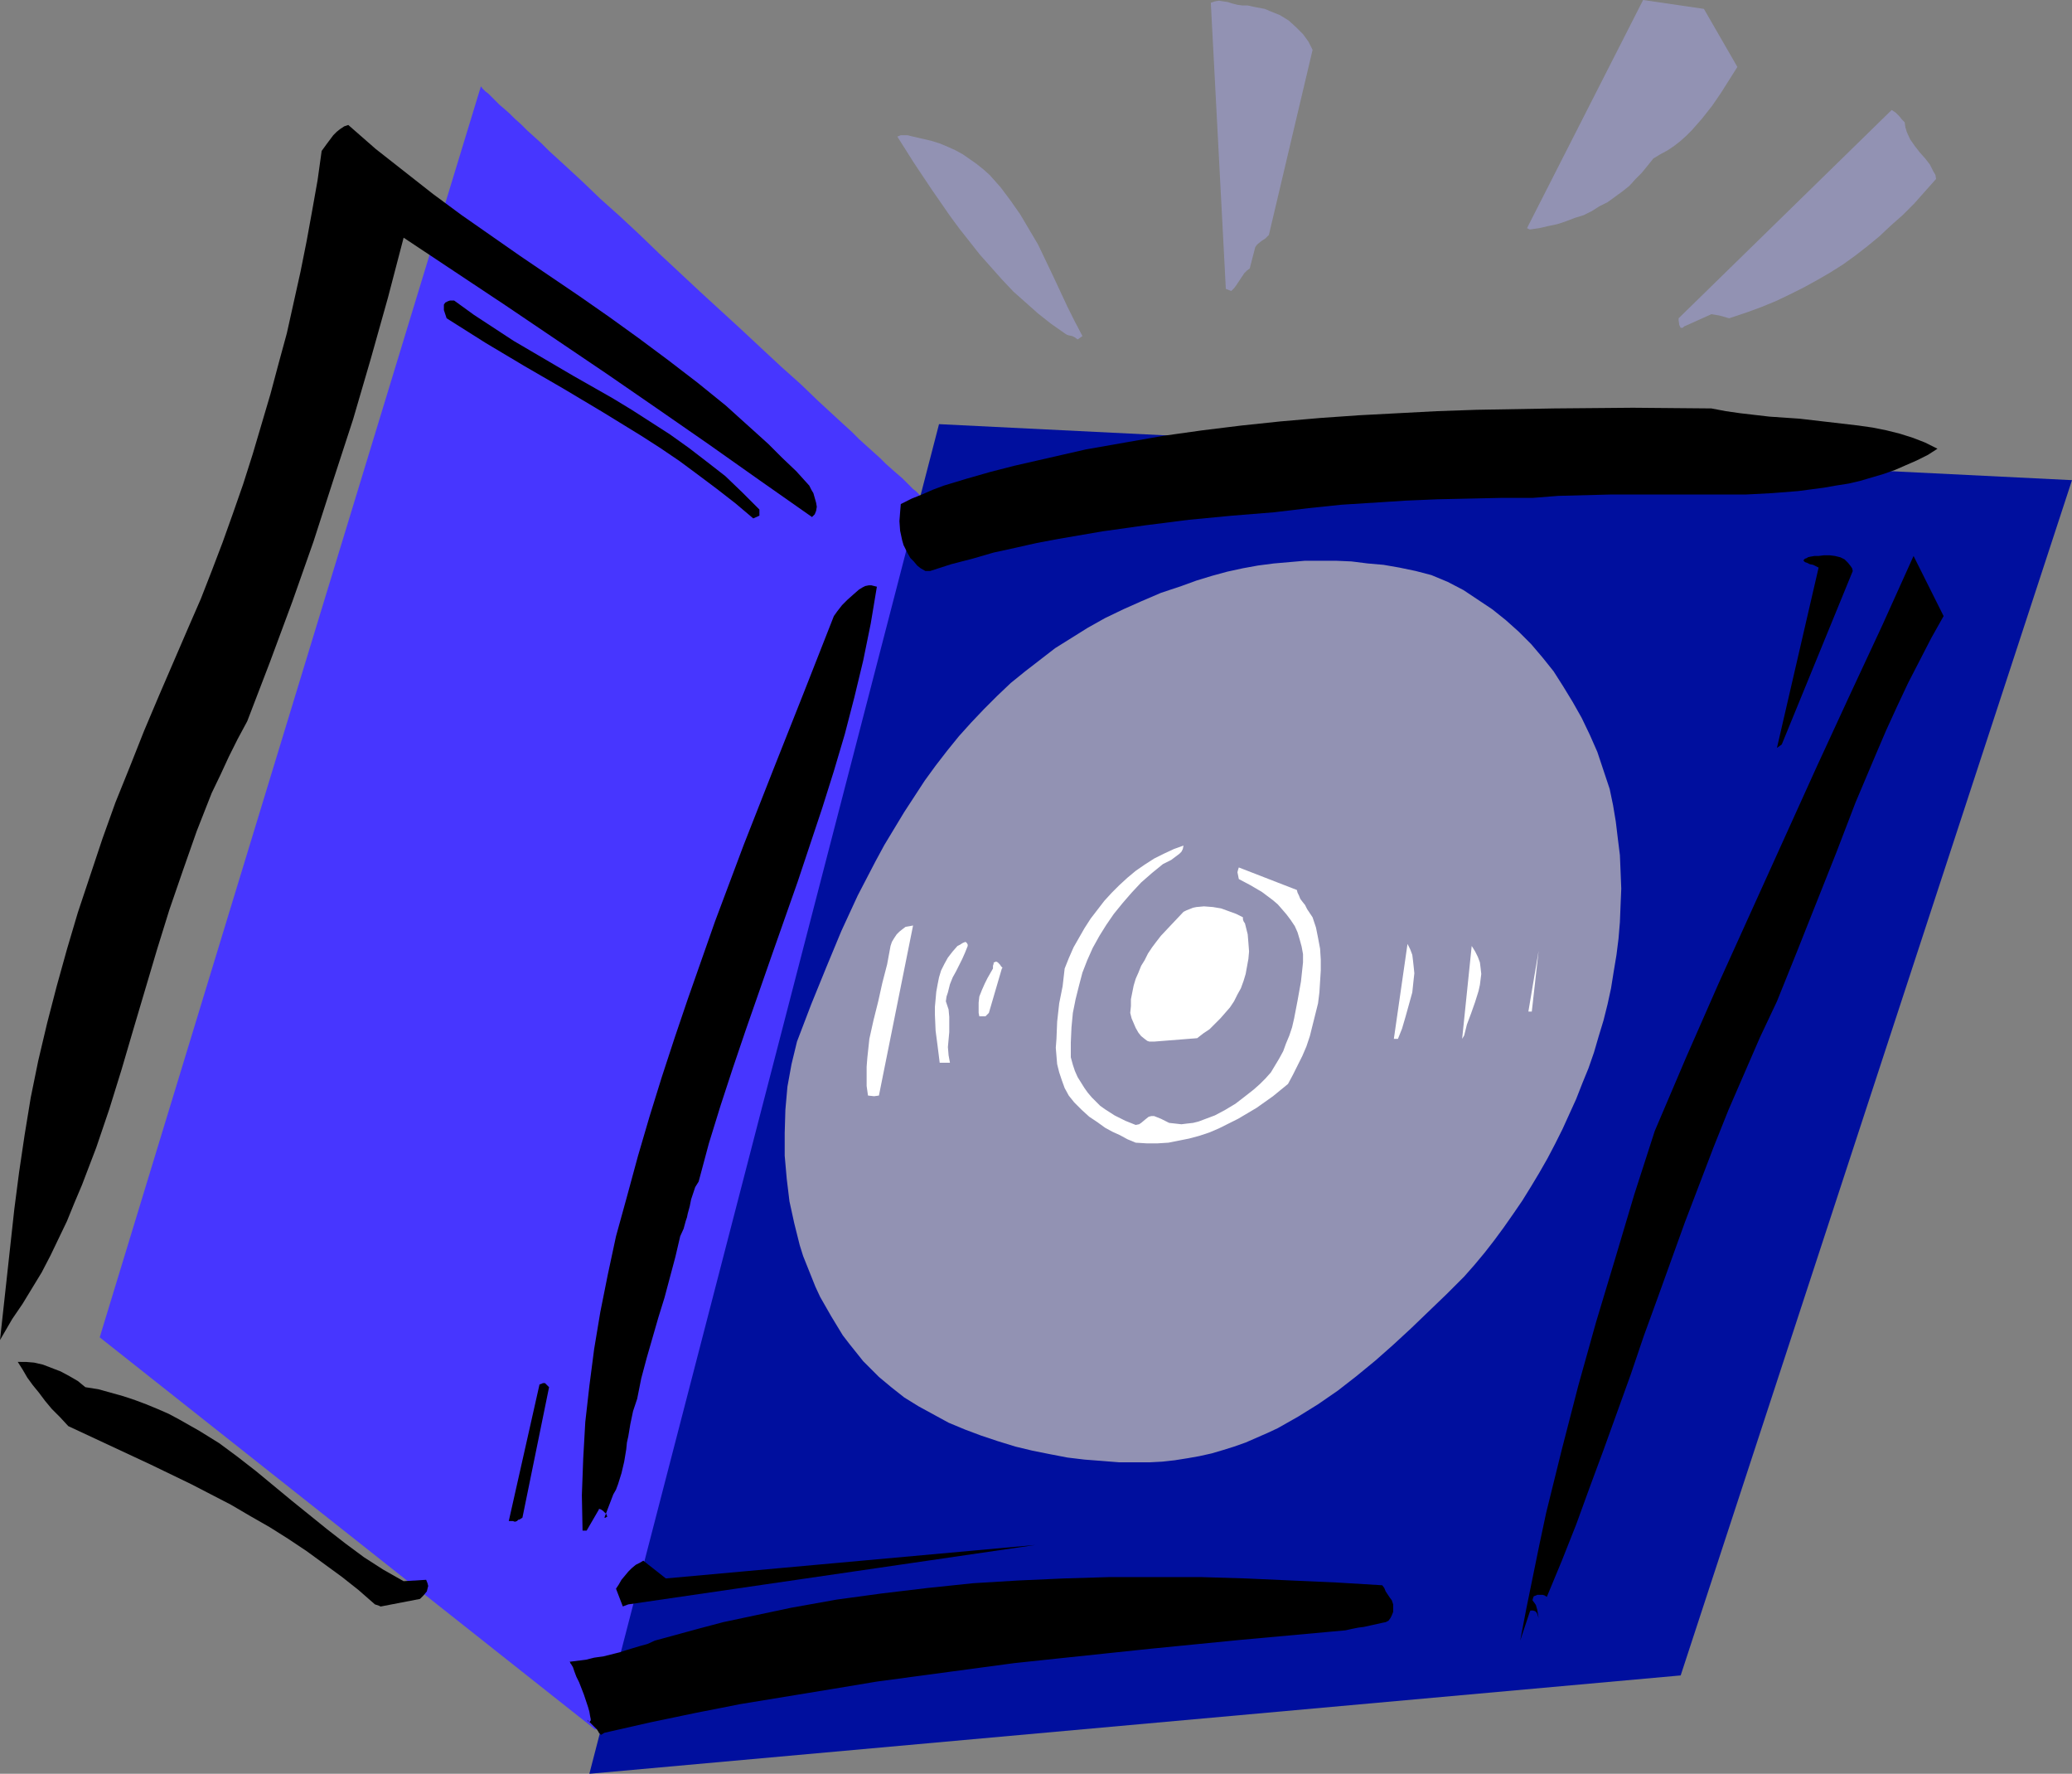
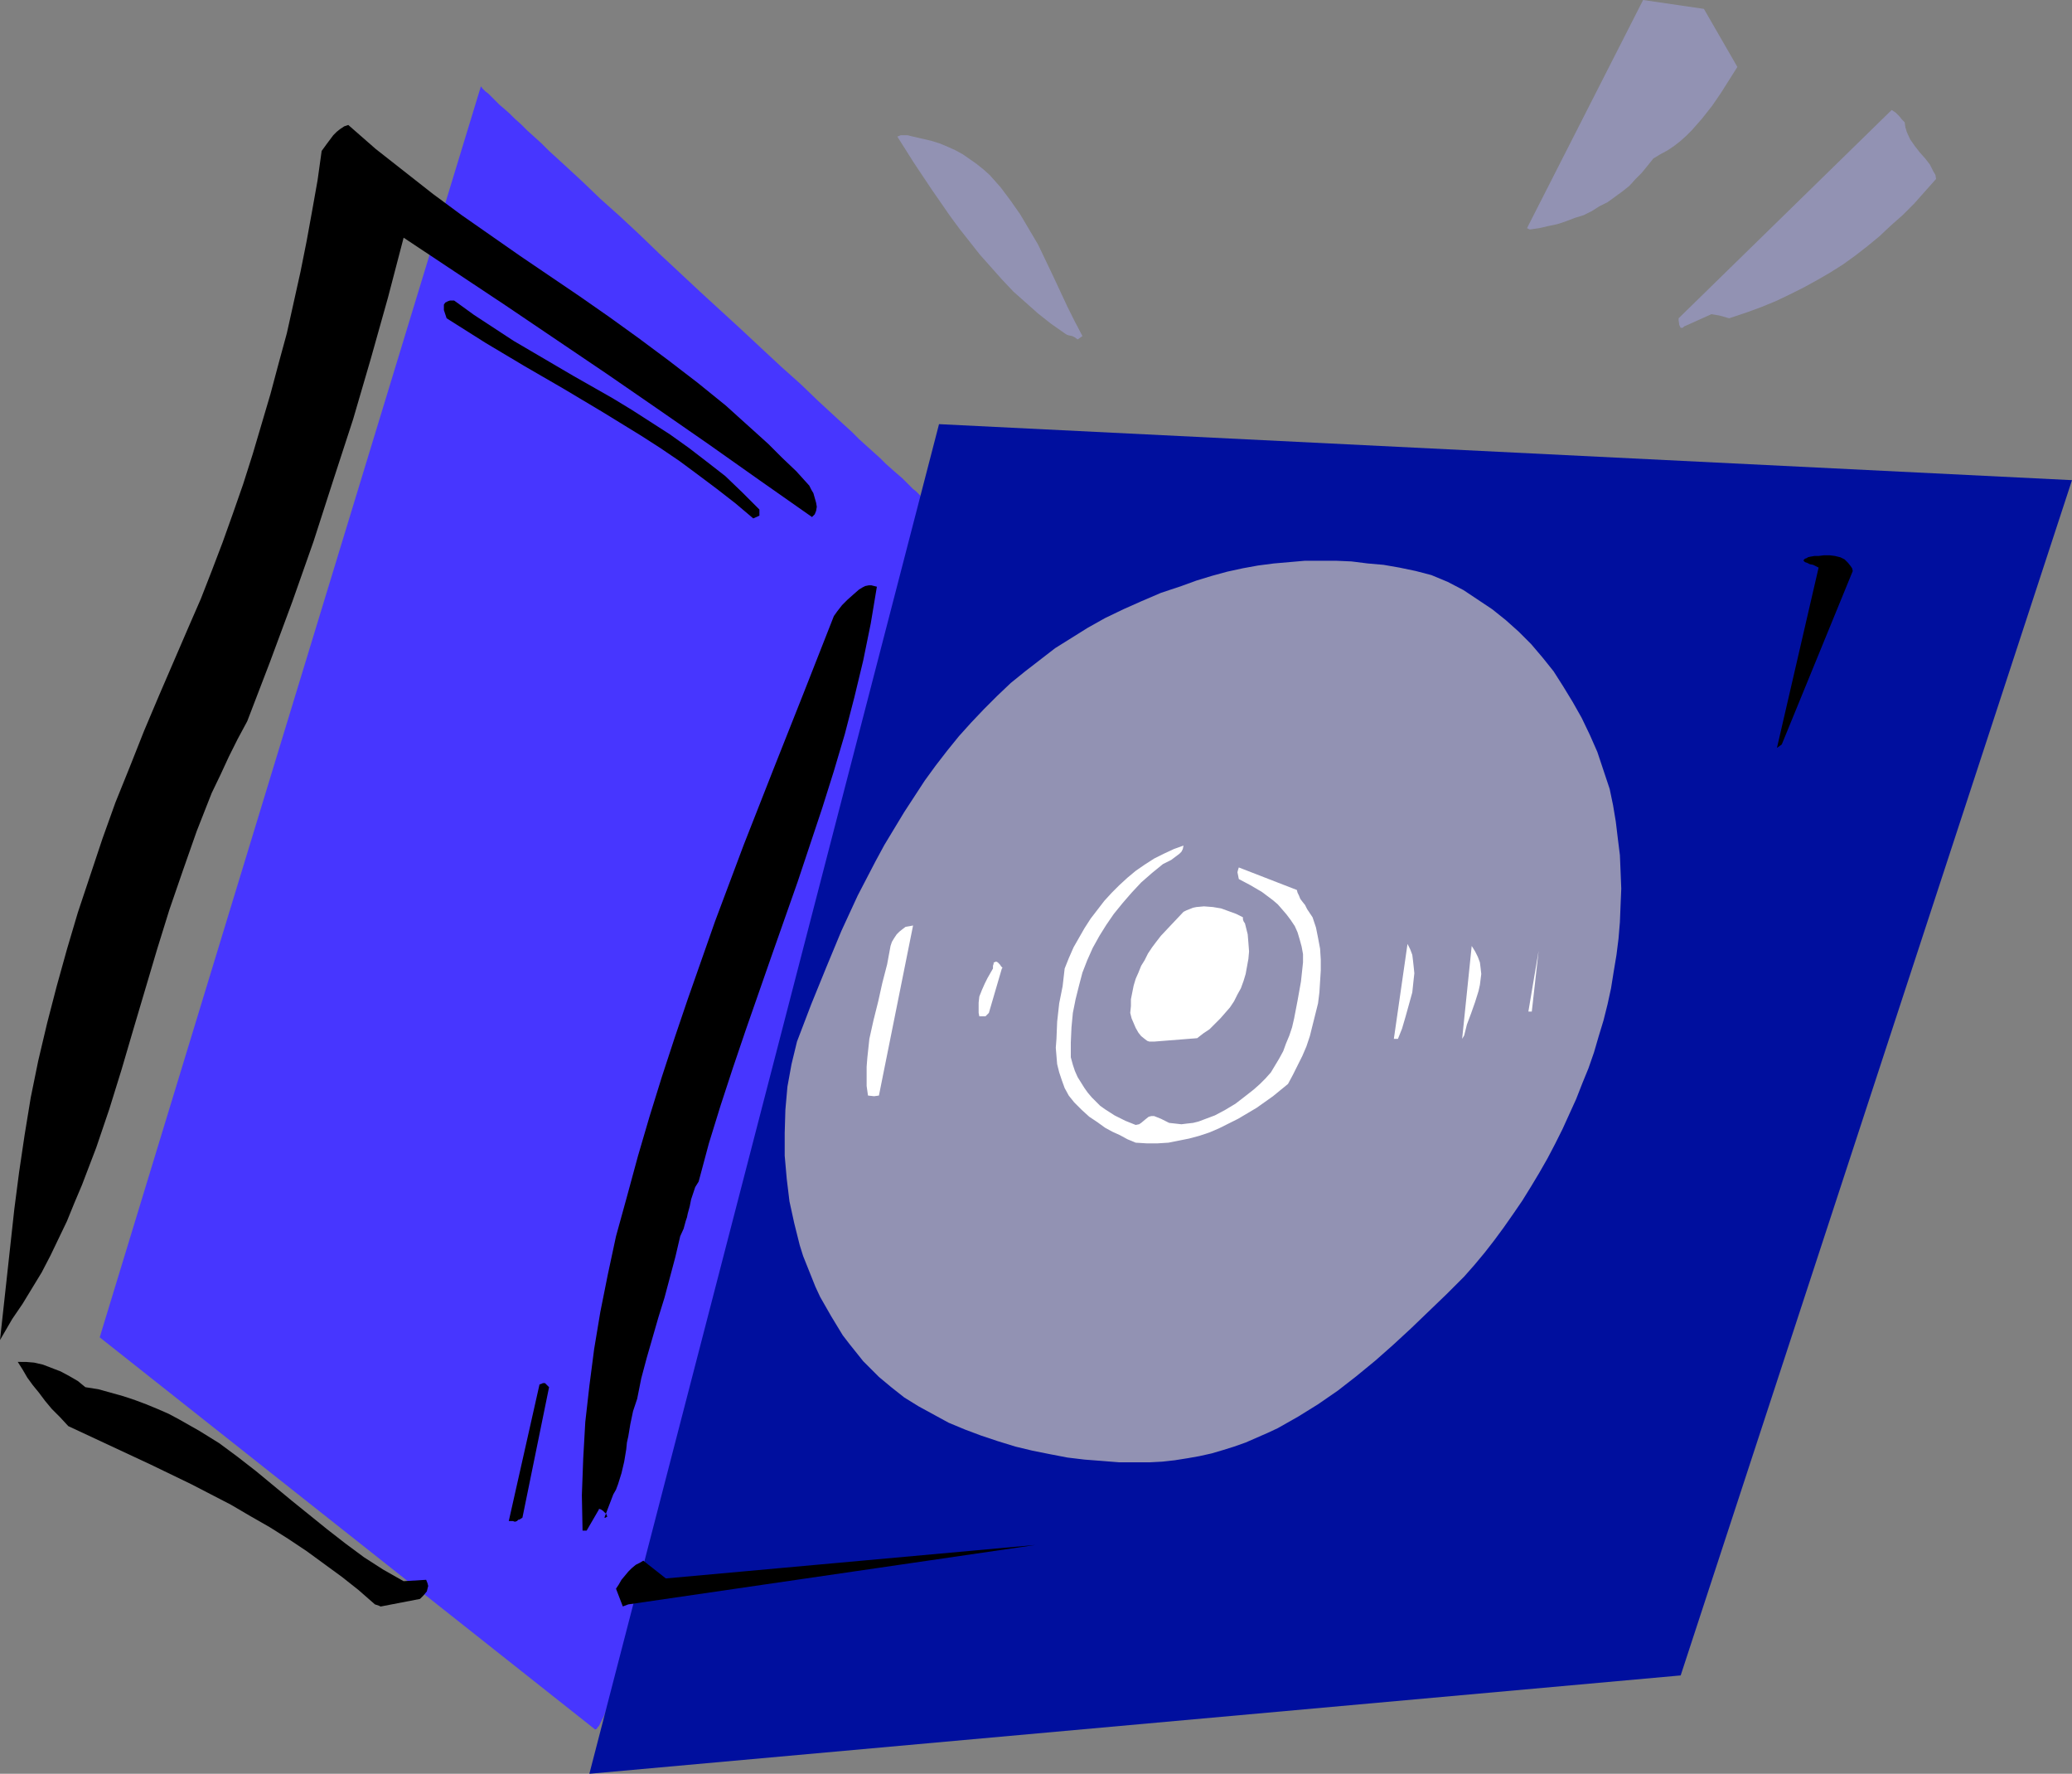
<svg xmlns="http://www.w3.org/2000/svg" xmlns:ns1="http://sodipodi.sourceforge.net/DTD/sodipodi-0.dtd" xmlns:ns2="http://www.inkscape.org/namespaces/inkscape" version="1.0" width="129.724mm" height="111.03mm" id="svg26" ns1:docname="Compact Disc 07.wmf">
  <rect width="100%" height="100%" fill="#808080" stroke="none" />
  <ns1:namedview id="namedview26" pagecolor="#ffffff" bordercolor="#000000" borderopacity="0.25" ns2:showpageshadow="2" ns2:pageopacity="0.0" ns2:pagecheckerboard="0" ns2:deskcolor="#d1d1d1" ns2:document-units="mm" />
  <defs id="defs1">
    <pattern id="WMFhbasepattern" patternUnits="userSpaceOnUse" width="6" height="6" x="0" y="0" />
  </defs>
  <path style="fill:#4736ff;fill-opacity:1;fill-rule:evenodd;stroke:none" d="M 140.592,408.976 23.594,316.387 113.766,20.521 h 0.162 l 0.162,0.323 0.323,0.323 0.485,0.485 0.646,0.485 0.808,0.808 0.808,0.808 0.97,0.97 1.131,0.97 1.293,1.131 1.293,1.293 1.454,1.293 1.454,1.454 1.616,1.454 1.778,1.616 1.778,1.777 1.778,1.616 1.939,1.777 4.202,3.878 4.202,4.04 4.525,4.04 4.686,4.363 4.686,4.524 9.696,9.049 9.696,8.887 4.848,4.524 4.686,4.363 4.525,4.04 4.202,4.04 4.202,3.878 1.939,1.777 1.778,1.616 1.778,1.777 1.778,1.616 1.616,1.454 1.616,1.454 1.293,1.293 1.454,1.293 1.293,1.131 1.131,0.97 0.97,0.97 0.808,0.808 0.808,0.808 0.646,0.485 0.485,0.485 0.323,0.323 0.323,0.323 v 0 0.162 0.162 0.162 l -0.162,0.323 -0.162,0.646 v 0.485 l -0.323,0.646 -0.162,0.808 -0.162,0.808 -0.162,0.97 -0.323,1.131 -0.323,1.131 -0.162,1.131 -0.485,1.293 -0.162,1.454 -0.485,1.454 -0.646,3.232 -0.97,3.555 -0.808,3.878 -0.97,4.04 -1.131,4.363 -1.131,4.686 -1.131,4.848 -1.293,5.171 -1.293,5.332 -1.293,5.494 -1.454,5.656 -1.454,5.979 -1.454,5.979 -1.454,6.302 -1.616,6.302 -1.616,6.463 -1.616,6.463 -1.616,6.625 -3.394,13.573 -3.394,13.735 -6.949,27.631 -3.394,13.573 -3.394,13.412 -1.778,6.625 -1.616,6.463 -1.616,6.463 -1.778,6.14 -1.616,6.14 -1.454,5.979 -1.616,5.656 -1.454,5.656 -1.616,5.332 -1.454,5.332 -1.293,4.848 -1.293,4.686 -1.293,4.524 -1.293,4.201 -1.293,3.878 -0.97,3.716 -1.131,3.232 -0.97,3.07 -0.485,1.293 -0.485,1.293 -0.323,1.293 -0.485,0.97 -0.485,1.131 -0.323,0.97 -0.323,0.808 -0.323,0.646 -0.323,0.646 -0.323,0.646 -0.162,0.323 -0.323,0.323 -0.162,0.323 -0.323,0.162 h -0.162 z" id="path1" />
  <path style="fill:#000f9e;fill-opacity:1;fill-rule:evenodd;stroke:none" d="m 139.461,419.64 82.739,-319.295 268.094,13.25 -92.597,282.777 z" id="path2" />
-   <path style="fill:#000000;fill-opacity:1;fill-rule:evenodd;stroke:none" d="m 143.016,409.945 10.666,-2.424 10.827,-2.262 10.666,-2.101 10.827,-1.777 10.827,-1.777 10.666,-1.777 10.827,-1.454 10.827,-1.454 10.827,-1.454 10.666,-1.131 21.493,-2.262 21.331,-2.101 21.331,-1.939 1.778,-0.162 1.778,-0.162 1.454,-0.323 1.616,-0.323 1.293,-0.162 1.454,-0.323 2.909,-0.646 0.808,-0.162 0.646,-0.323 0.485,-0.646 0.323,-0.646 0.323,-0.808 v -0.97 -0.808 l -0.323,-0.97 -0.485,-0.646 -0.323,-0.485 -0.646,-0.97 -0.323,-0.808 -0.485,-0.646 -10.666,-0.646 -10.827,-0.485 -10.827,-0.485 -10.666,-0.323 H 273.265 262.6 l -10.827,0.323 -10.827,0.485 -10.666,0.646 -10.827,1.131 -10.827,1.293 -10.666,1.454 -10.827,1.939 -10.666,2.262 -5.333,1.131 -5.494,1.454 -5.333,1.454 -5.333,1.454 -1.778,0.808 -1.778,0.485 -1.616,0.485 -1.616,0.485 -1.454,0.485 -1.293,0.323 -2.586,0.646 -2.262,0.323 -1.939,0.485 -3.878,0.485 v 0 l 0.162,0.162 v 0.162 l 0.162,0.162 0.485,0.808 0.323,0.97 0.485,1.293 0.646,1.293 1.131,2.909 0.485,1.454 0.485,1.454 0.323,1.131 0.162,0.97 0.162,0.808 v 0.323 l -0.162,0.162 v 0.162 l -0.485,-0.162 -0.162,-0.323 0.485,0.485 0.485,0.485 0.485,0.485 0.323,0.323 0.485,0.485 0.323,0.485 0.162,0.323 0.162,0.162 0.162,0.162 0.162,0.162 z" id="path3" />
-   <path style="fill:#000000;fill-opacity:1;fill-rule:evenodd;stroke:none" d="m 360.206,386.677 1.778,-5.332 0.162,-0.323 h 0.323 0.323 l 0.485,0.162 0.323,0.323 0.162,0.323 0.162,0.485 0.162,0.485 -0.162,-0.97 -0.162,-0.97 -0.323,-1.131 -0.323,-0.485 -0.485,-0.646 0.162,-0.646 0.162,-0.323 0.485,-0.162 0.323,-0.162 h 0.646 0.646 l 0.485,0.162 0.485,0.323 3.555,-8.564 3.394,-8.564 3.232,-8.887 3.232,-8.726 6.464,-17.936 3.07,-9.049 3.232,-8.887 6.464,-17.936 3.394,-8.887 3.394,-8.887 3.555,-8.887 3.717,-8.564 3.717,-8.564 4.04,-8.564 4.686,-11.634 4.686,-11.796 4.686,-11.796 4.525,-11.796 4.848,-11.473 2.424,-5.656 2.586,-5.656 2.586,-5.494 2.747,-5.332 2.747,-5.332 2.909,-5.171 -7.11,-14.22 -7.434,16.482 -7.757,16.643 -7.757,16.805 -3.878,8.564 -3.878,8.564 -7.757,17.128 -7.757,17.128 -7.595,17.29 -7.434,17.451 -4.848,15.028 -4.525,15.189 -4.525,15.028 -4.202,15.028 -3.878,15.028 -3.717,15.028 -1.616,7.595 -3.07,15.028 -1.454,7.595 z" id="path4" />
  <path style="fill:#000000;fill-opacity:1;fill-rule:evenodd;stroke:none" d="m 90.173,380.052 9.211,-1.777 0.808,-0.808 0.808,-0.97 0.162,-0.646 0.162,-0.646 -0.162,-0.646 -0.323,-0.808 -5.333,0.323 -4.848,-2.747 -4.525,-2.909 -4.363,-3.232 -4.363,-3.393 -8.403,-6.787 -8.403,-6.948 -4.363,-3.393 -4.363,-3.232 -4.686,-2.909 -4.848,-2.747 -2.424,-1.293 -2.586,-1.131 -2.747,-1.131 -2.586,-0.97 -2.909,-0.97 -2.909,-0.808 -2.909,-0.808 -3.07,-0.485 -1.778,-1.454 -1.939,-1.131 -2.101,-1.131 -2.101,-0.808 -2.101,-0.808 -2.101,-0.485 -1.939,-0.162 H 4.202 l 1.131,1.777 1.131,1.939 1.293,1.777 1.454,1.777 1.454,1.939 1.616,1.939 1.939,1.939 1.939,2.101 9.696,4.524 9.696,4.524 9.696,4.686 4.686,2.424 4.686,2.424 4.686,2.747 4.525,2.585 4.363,2.747 4.363,2.909 4.202,3.07 4.202,3.07 3.878,3.07 3.878,3.393 0.485,0.162 0.485,0.162 0.323,0.162 z" id="path5" />
  <path style="fill:#000000;fill-opacity:1;fill-rule:evenodd;stroke:none" d="m 148.672,379.567 96.313,-14.058 -87.425,7.918 -5.333,-4.201 -0.808,0.485 -0.97,0.485 -0.97,0.808 -0.808,0.808 -0.808,0.97 -0.808,0.97 -0.646,1.131 -0.646,0.97 1.616,4.201 z" id="path6" />
  <path style="fill:#000000;fill-opacity:1;fill-rule:evenodd;stroke:none" d="m 138.814,362.116 2.909,-5.009 v -0.162 0 l 0.485,0.162 0.485,0.323 0.485,0.485 0.323,0.323 0.162,0.485 v 0.162 h -0.162 l -0.162,0.162 h -0.323 l 2.101,-5.494 0.646,-1.131 0.485,-1.293 0.808,-2.585 0.646,-2.747 0.485,-2.909 0.162,-1.616 0.323,-1.454 0.485,-2.909 0.646,-3.07 0.97,-2.909 0.97,-4.848 1.293,-4.848 2.747,-9.534 1.454,-4.686 1.293,-4.848 1.293,-4.848 1.131,-4.848 0.808,-1.777 0.485,-1.777 0.323,-0.97 0.162,-0.808 0.485,-1.777 0.323,-1.616 0.485,-1.454 0.485,-1.454 0.808,-1.293 2.424,-9.049 2.747,-8.887 2.909,-8.887 3.07,-9.049 6.141,-17.613 3.07,-8.726 3.07,-8.726 2.909,-8.726 2.909,-8.726 2.747,-8.726 2.586,-8.726 2.262,-8.726 2.101,-8.726 1.778,-8.726 1.454,-8.726 -0.646,-0.162 -0.646,-0.162 h -0.646 l -0.808,0.162 -0.646,0.323 -0.808,0.485 -1.293,1.131 -1.454,1.293 -1.293,1.293 -1.131,1.454 -0.808,1.131 -7.11,18.098 -7.11,17.936 -7.11,18.098 -6.787,18.098 -3.232,9.21 -3.232,9.21 -3.07,9.049 -3.07,9.372 -2.909,9.372 -2.747,9.372 -2.586,9.534 -2.586,9.372 -1.939,9.049 -1.778,8.887 -1.454,8.726 -1.131,8.726 -0.97,8.564 -0.485,8.564 -0.323,8.726 0.162,8.402 z" id="path7" />
  <path style="fill:#000000;fill-opacity:1;fill-rule:evenodd;stroke:none" d="m 121.846,360.015 0.485,-0.162 0.162,-0.162 0.162,-0.162 v 0 h 0.162 l 0.323,-0.162 0.485,-0.323 6.302,-30.863 -0.485,-0.485 -0.323,-0.323 -0.162,-0.162 h -0.162 -0.323 l -0.323,0.162 -0.485,0.162 -7.272,32.317 h 0.485 0.485 z" id="path8" />
  <path style="fill:#9292b3;fill-opacity:1;fill-rule:evenodd;stroke:none" d="m 268.74,345.957 h 3.232 l 3.07,-0.162 2.909,-0.323 3.07,-0.485 2.747,-0.485 2.909,-0.646 2.747,-0.808 2.586,-0.808 2.747,-0.97 2.586,-1.131 2.586,-1.131 2.424,-1.131 4.848,-2.747 4.686,-2.909 4.686,-3.232 4.363,-3.393 4.525,-3.716 4.202,-3.716 4.202,-3.878 4.202,-4.04 4.202,-4.04 4.202,-4.201 2.424,-2.747 2.424,-2.909 2.262,-2.909 2.262,-3.07 2.262,-3.232 2.101,-3.07 2.101,-3.393 1.939,-3.232 1.939,-3.393 1.778,-3.393 1.778,-3.555 1.616,-3.555 1.616,-3.555 1.454,-3.716 1.454,-3.555 1.293,-3.716 1.131,-3.878 1.131,-3.716 0.97,-3.878 0.808,-3.716 0.646,-4.04 0.646,-3.878 0.485,-3.878 0.323,-3.878 0.162,-4.04 0.162,-3.878 -0.162,-4.04 -0.162,-3.878 -0.485,-3.878 -0.485,-4.04 -0.646,-3.878 -0.808,-3.878 -1.454,-4.363 -1.454,-4.363 -1.778,-4.04 -1.939,-4.04 -2.101,-3.716 -2.262,-3.716 -2.262,-3.555 -2.586,-3.232 -2.747,-3.232 -2.909,-2.909 -3.07,-2.747 -3.232,-2.585 -3.394,-2.262 -3.394,-2.262 -3.717,-1.939 -3.878,-1.616 -3.717,-0.97 -3.878,-0.808 -3.717,-0.646 -3.717,-0.323 -3.878,-0.485 -3.717,-0.162 h -3.717 -3.555 l -3.717,0.323 -3.717,0.323 -3.717,0.485 -3.555,0.646 -3.717,0.808 -3.555,0.97 -3.717,1.131 -3.555,1.293 -4.848,1.616 -4.525,1.939 -4.363,1.939 -4.363,2.101 -4.04,2.262 -3.878,2.424 -3.878,2.424 -3.555,2.747 -3.555,2.747 -3.394,2.747 -3.232,3.07 -3.07,3.07 -3.07,3.232 -2.909,3.232 -2.747,3.393 -2.747,3.555 -2.586,3.555 -2.424,3.716 -2.424,3.716 -4.686,7.756 -2.101,3.878 -4.202,8.079 -3.878,8.402 -3.555,8.564 -3.555,8.726 -3.394,8.887 -1.293,5.332 -0.97,5.332 -0.485,5.494 -0.162,5.494 v 5.332 l 0.485,5.494 0.646,5.332 1.131,5.171 0.646,2.585 0.646,2.585 0.808,2.585 0.97,2.424 0.97,2.424 0.97,2.424 1.131,2.424 1.293,2.262 1.293,2.262 2.747,4.524 1.616,2.101 3.232,4.04 1.778,1.777 1.939,1.939 2.909,2.424 3.07,2.424 3.394,2.101 3.555,1.939 3.555,1.939 3.878,1.616 3.878,1.454 3.878,1.293 4.202,1.293 4.04,0.97 4.04,0.808 4.202,0.808 4.04,0.485 4.202,0.323 4.04,0.323 z" id="path9" />
  <path style="fill:#000000;fill-opacity:1;fill-rule:evenodd;stroke:none" d="m 0,317.033 2.909,-5.009 2.424,-3.555 2.262,-3.716 2.262,-3.716 2.101,-4.04 1.939,-4.04 1.939,-4.04 1.778,-4.363 1.778,-4.201 3.394,-8.887 3.07,-9.049 2.909,-9.372 2.747,-9.372 5.656,-19.067 2.909,-9.372 3.232,-9.372 3.232,-9.21 1.778,-4.524 1.778,-4.524 2.101,-4.363 1.939,-4.201 2.101,-4.201 2.262,-4.201 5.333,-13.896 5.333,-14.381 5.01,-14.22 4.686,-14.543 4.686,-14.381 4.202,-14.381 4.04,-14.381 3.717,-14.22 24.078,15.997 23.917,16.159 11.958,8.241 12.12,8.402 12.12,8.564 12.443,8.726 0.323,-0.323 0.323,-0.323 0.323,-0.808 0.162,-0.97 -0.162,-0.97 -0.323,-1.131 -0.323,-1.131 -0.485,-0.808 -0.485,-0.97 -3.07,-3.393 -3.394,-3.232 -3.232,-3.232 -3.394,-3.07 -3.232,-2.909 -3.394,-3.07 -6.787,-5.494 -6.949,-5.332 -6.949,-5.171 -6.949,-5.009 -6.949,-4.848 -14.059,-9.534 -6.949,-4.848 -6.949,-4.848 -6.787,-5.009 -6.787,-5.332 -6.787,-5.332 -6.464,-5.656 -0.97,0.323 -0.97,0.646 -0.808,0.646 -0.808,0.808 -1.454,1.939 -1.293,1.777 -0.97,6.948 -1.293,7.271 -1.293,7.11 -1.454,7.271 -1.616,7.271 -1.616,7.271 -1.939,7.11 -1.939,7.271 -2.101,7.11 -2.101,7.11 -2.262,7.11 -2.424,6.948 -2.424,6.787 -2.586,6.787 -2.586,6.625 -2.747,6.302 -3.555,8.241 -3.555,8.241 -3.555,8.403 -3.394,8.564 -3.394,8.402 -3.07,8.564 -2.909,8.726 -2.909,8.726 -2.586,8.726 -2.424,8.726 -2.262,8.726 -2.101,8.887 -1.778,8.726 -1.454,8.887 -1.293,8.726 -1.131,8.726 z" id="path10" />
  <path style="fill:#ffffff;fill-opacity:1;fill-rule:evenodd;stroke:none" d="m 268.74,270.334 2.586,0.162 h 2.586 l 2.586,-0.162 2.424,-0.485 2.424,-0.485 2.424,-0.646 2.424,-0.808 2.262,-0.97 2.262,-1.131 2.262,-1.131 4.363,-2.585 3.878,-2.747 1.778,-1.454 1.778,-1.454 1.131,-2.101 1.131,-2.262 1.131,-2.262 0.97,-2.262 0.808,-2.424 0.646,-2.585 0.646,-2.585 0.646,-2.585 0.323,-2.585 0.162,-2.585 0.162,-2.585 v -2.585 l -0.162,-2.585 -0.485,-2.585 -0.485,-2.424 -0.808,-2.424 -0.646,-0.97 -0.646,-0.97 -0.485,-0.97 -0.646,-0.808 -0.485,-0.646 -0.323,-0.808 -0.323,-0.646 -0.162,-0.646 -13.736,-5.332 -0.162,0.485 -0.162,0.646 0.162,0.808 0.162,0.808 2.747,1.454 2.747,1.616 1.293,0.97 1.293,0.97 1.131,0.97 1.131,1.293 0.97,1.131 0.97,1.293 0.97,1.454 0.646,1.454 0.485,1.616 0.485,1.777 0.323,1.777 v 1.939 l -0.485,4.524 -0.808,4.524 -0.808,4.201 -0.485,2.101 -0.646,1.939 -0.808,1.939 -0.646,1.777 -0.97,1.777 -0.97,1.616 -0.97,1.616 -1.293,1.454 -1.293,1.293 -1.454,1.293 -2.262,1.777 -2.101,1.616 -2.424,1.454 -2.424,1.293 -2.586,0.97 -1.293,0.485 -1.293,0.323 -1.454,0.162 -1.293,0.162 -1.454,-0.162 -1.454,-0.162 -0.97,-0.485 -0.97,-0.485 -0.808,-0.323 -0.808,-0.323 h -0.646 l -0.646,0.162 -0.808,0.646 -0.97,0.808 -0.485,0.323 -0.808,0.162 -2.424,-0.97 -2.586,-1.293 -2.262,-1.454 -1.131,-0.808 -0.97,-0.97 -0.97,-0.97 -0.97,-1.131 -0.808,-1.131 -0.808,-1.293 -0.808,-1.293 -0.646,-1.454 -0.485,-1.454 -0.485,-1.777 v -3.555 l 0.162,-3.555 0.323,-3.393 0.646,-3.232 0.808,-3.232 0.808,-3.07 1.131,-2.909 1.293,-2.909 1.616,-2.909 1.616,-2.585 1.778,-2.585 2.101,-2.585 2.101,-2.424 2.262,-2.424 2.586,-2.262 2.586,-2.101 0.97,-0.485 0.97,-0.485 0.646,-0.485 0.646,-0.485 0.646,-0.485 0.485,-0.485 0.323,-0.646 0.162,-0.808 -2.262,0.808 -2.424,1.131 -2.262,1.131 -2.262,1.454 -2.101,1.454 -1.939,1.616 -1.939,1.777 -1.778,1.777 -1.778,1.939 -3.232,4.201 -1.454,2.262 -1.293,2.262 -1.293,2.262 -1.131,2.585 -0.97,2.424 -0.485,4.201 -0.808,4.04 -0.485,4.363 -0.162,4.04 -0.162,2.101 0.162,1.939 0.162,1.939 0.485,1.939 0.646,1.939 0.646,1.777 0.97,1.777 1.293,1.616 1.778,1.777 1.778,1.616 1.939,1.293 1.778,1.293 1.778,0.97 1.778,0.808 1.778,0.97 z" id="path11" />
-   <path style="fill:#ffffff;fill-opacity:1;fill-rule:evenodd;stroke:none" d="m 206.848,259.346 1.131,-0.162 8.08,-40.235 -0.808,0.162 -0.97,0.162 -0.646,0.485 -0.808,0.646 -0.646,0.646 -0.646,0.97 -0.485,0.808 -0.323,0.97 -0.808,4.363 -1.131,4.363 -0.97,4.363 -1.131,4.524 -0.97,4.363 -0.485,4.524 -0.162,2.101 v 2.262 2.262 l 0.323,2.262 v 0 z" id="path12" />
-   <path style="fill:#ffffff;fill-opacity:1;fill-rule:evenodd;stroke:none" d="m 223.816,251.429 h 0.97 l -0.323,-1.777 -0.162,-1.939 0.323,-3.555 v -1.777 -1.777 l -0.162,-1.777 -0.323,-0.97 -0.323,-0.97 0.162,-1.131 0.323,-0.97 0.485,-1.939 0.646,-1.616 0.808,-1.454 1.454,-2.909 0.646,-1.454 0.646,-1.616 v -0.323 l -0.162,-0.323 -0.162,-0.162 -0.162,-0.162 -0.485,0.162 -0.323,0.162 -0.485,0.323 -0.646,0.323 -1.131,1.293 -1.131,1.454 -0.808,1.454 -0.808,1.616 -0.485,1.616 -0.323,1.616 -0.323,1.777 -0.162,1.777 -0.162,1.777 v 1.939 l 0.162,3.716 0.485,3.716 0.485,3.878 h 0.485 z" id="path13" />
+   <path style="fill:#ffffff;fill-opacity:1;fill-rule:evenodd;stroke:none" d="m 206.848,259.346 1.131,-0.162 8.08,-40.235 -0.808,0.162 -0.97,0.162 -0.646,0.485 -0.808,0.646 -0.646,0.646 -0.646,0.97 -0.485,0.808 -0.323,0.97 -0.808,4.363 -1.131,4.363 -0.97,4.363 -1.131,4.524 -0.97,4.363 -0.485,4.524 -0.162,2.101 v 2.262 2.262 l 0.323,2.262 z" id="path12" />
  <path style="fill:#ffffff;fill-opacity:1;fill-rule:evenodd;stroke:none" d="m 273.104,246.42 10.181,-0.808 1.454,-1.131 1.454,-0.97 1.293,-1.293 1.293,-1.293 1.131,-1.293 1.131,-1.293 0.97,-1.454 0.808,-1.616 0.808,-1.454 0.646,-1.777 0.485,-1.616 0.323,-1.777 0.323,-1.777 0.162,-1.777 -0.162,-2.101 -0.162,-1.939 -0.646,-2.585 -0.323,-0.485 -0.162,-0.485 v -0.323 -0.162 l -1.616,-0.808 -1.778,-0.646 -1.778,-0.646 -1.939,-0.323 -2.101,-0.162 -1.778,0.162 -0.808,0.162 -0.808,0.323 -0.808,0.323 -0.646,0.323 -2.747,2.909 -2.586,2.747 -1.131,1.454 -0.97,1.293 -0.97,1.454 -0.808,1.616 -0.808,1.293 -0.646,1.616 -0.646,1.454 -0.485,1.616 -0.323,1.616 -0.323,1.616 v 1.616 l -0.162,1.616 0.323,1.293 0.485,1.131 0.485,1.131 0.646,1.131 0.646,0.808 0.808,0.646 0.646,0.485 0.485,0.162 z" id="path14" />
  <path style="fill:#ffffff;fill-opacity:1;fill-rule:evenodd;stroke:none" d="m 330.795,245.773 0.97,-2.424 0.808,-2.747 0.808,-2.909 0.808,-2.909 0.323,-3.07 0.162,-1.454 -0.162,-1.616 -0.162,-1.454 -0.162,-1.293 -0.485,-1.293 -0.646,-1.293 -3.232,22.461 z" id="path15" />
  <path style="fill:#ffffff;fill-opacity:1;fill-rule:evenodd;stroke:none" d="m 346.47,244.965 0.646,-2.585 0.97,-2.585 0.97,-2.747 0.808,-2.585 0.323,-1.454 0.162,-1.293 0.162,-1.293 -0.162,-1.454 -0.162,-1.293 -0.485,-1.293 -0.646,-1.293 -0.808,-1.293 -2.262,21.976 z" id="path16" />
  <path style="fill:#ffffff;fill-opacity:1;fill-rule:evenodd;stroke:none" d="m 276.659,242.218 h 0.97 l 0.808,-0.162 1.778,-0.646 1.939,-0.808 1.616,-1.131 1.454,-1.293 1.454,-1.616 1.131,-1.777 0.97,-1.777 -1.939,-12.604 -0.97,-0.323 -0.97,-0.162 -0.97,0.162 -1.131,0.323 -0.97,0.485 -1.616,1.131 -0.646,0.485 -1.454,1.777 -1.131,2.101 -1.131,2.262 -0.97,2.585 -0.323,1.293 -0.162,1.293 -0.162,1.293 v 1.293 1.454 l 0.162,1.293 0.323,1.293 0.485,1.454 h 0.162 0.323 l 0.485,0.162 z" id="path17" />
  <path style="fill:#ffffff;fill-opacity:1;fill-rule:evenodd;stroke:none" d="m 233.189,240.441 0.808,-0.808 3.07,-10.503 0.162,-0.162 v 0 l -0.323,-0.323 -0.323,-0.485 -0.485,-0.485 -0.323,-0.162 h -0.162 l -0.323,0.162 h -0.162 v 0.323 l -0.162,0.485 v 0.646 l -0.646,1.131 -0.646,1.131 -0.646,1.293 -0.646,1.454 -0.646,1.616 -0.162,1.454 v 1.616 0.808 l 0.162,0.808 z" id="path18" />
  <path style="fill:#ffffff;fill-opacity:1;fill-rule:evenodd;stroke:none" d="m 362.468,239.31 1.616,-14.381 -2.424,14.381 z" id="path19" />
  <path style="fill:#000000;fill-opacity:1;fill-rule:evenodd;stroke:none" d="m 421.614,176.129 16.806,-41.043 -0.162,-0.646 -0.323,-0.485 -0.646,-0.808 -0.808,-0.808 -0.97,-0.485 -1.293,-0.323 -1.293,-0.162 h -1.293 l -1.293,0.162 h -0.97 l -0.97,0.162 -0.646,0.162 -0.162,0.162 v 0 l -0.485,0.162 -0.162,0.162 -0.162,0.162 v 0.162 l 0.323,0.323 0.485,0.162 0.646,0.323 0.808,0.162 0.646,0.323 0.646,0.323 -9.858,42.659 z" id="path20" />
-   <path style="fill:#000000;fill-opacity:1;fill-rule:evenodd;stroke:none" d="m 220.099,135.086 5.01,-1.616 5.01,-1.293 5.01,-1.454 5.171,-1.131 5.01,-1.131 5.171,-0.97 10.342,-1.777 10.342,-1.454 10.181,-1.293 10.181,-0.97 10.019,-0.808 8.08,-0.97 7.757,-0.808 7.595,-0.485 7.595,-0.485 7.595,-0.323 7.434,-0.162 7.434,-0.162 h 7.595 l 6.141,-0.485 6.302,-0.162 6.302,-0.162 h 6.302 6.464 12.766 6.302 l 6.141,-0.323 6.141,-0.485 6.141,-0.808 2.747,-0.485 3.07,-0.485 2.747,-0.646 5.494,-1.616 2.747,-0.97 2.586,-1.131 2.586,-1.131 2.586,-1.293 2.262,-1.454 -2.909,-1.454 -2.909,-1.131 -3.07,-0.97 -3.232,-0.808 -3.232,-0.646 -3.394,-0.485 -6.949,-0.808 -6.949,-0.808 -7.11,-0.485 -6.949,-0.808 -3.394,-0.485 -3.394,-0.646 -18.584,-0.162 -18.584,0.162 -18.422,0.323 -9.373,0.323 -9.211,0.485 -9.211,0.485 -9.211,0.646 -9.373,0.808 -9.211,0.97 -9.211,1.131 -9.211,1.293 -9.211,1.616 -9.211,1.616 -11.312,2.585 -5.656,1.293 -5.656,1.454 -5.656,1.616 -5.333,1.616 -2.586,0.97 -2.586,1.131 -2.424,0.97 -2.586,1.293 -0.162,1.939 -0.162,2.101 0.162,2.262 0.485,2.262 0.323,1.131 0.485,0.97 0.485,0.97 0.646,1.131 0.808,0.808 0.808,0.97 0.808,0.646 1.131,0.646 z" id="path21" />
  <path style="fill:#000000;fill-opacity:1;fill-rule:evenodd;stroke:none" d="m 179.699,121.998 v -1.454 l -4.04,-4.04 -4.04,-3.878 -4.363,-3.393 -4.202,-3.232 -4.525,-3.232 -4.525,-2.909 -4.525,-2.909 -4.525,-2.747 -9.373,-5.332 -9.373,-5.494 -4.686,-2.747 -4.686,-3.07 -4.686,-3.07 -4.686,-3.393 h -0.485 -0.485 l -0.485,0.162 -0.646,0.323 -0.323,0.485 v 0.485 0.485 0.323 l 0.323,0.97 0.323,0.97 9.211,5.817 9.211,5.494 9.211,5.332 9.211,5.494 9.211,5.656 4.525,2.909 4.525,3.07 4.363,3.232 4.525,3.393 4.363,3.393 4.202,3.555 z" id="path22" />
  <path style="fill:#9292b3;fill-opacity:1;fill-rule:evenodd;stroke:none" d="m 256.136,79.501 -1.778,-3.393 -1.778,-3.555 -3.394,-7.271 -3.555,-7.433 -2.101,-3.555 -2.101,-3.555 -2.262,-3.232 -2.424,-3.232 -1.293,-1.454 -1.293,-1.454 -1.454,-1.293 -1.616,-1.293 -1.616,-1.131 -1.616,-1.131 -1.778,-0.97 -1.778,-0.808 -1.939,-0.808 -2.101,-0.646 -2.101,-0.485 -2.101,-0.485 -1.293,-0.323 h -0.97 -0.646 l -0.808,0.323 3.878,6.14 4.202,6.302 4.363,6.302 2.262,3.07 2.424,3.07 2.424,3.07 2.586,2.909 2.586,2.909 2.747,2.909 2.909,2.585 2.909,2.585 3.07,2.424 3.232,2.262 0.485,0.323 0.485,0.162 0.808,0.162 0.646,0.323 0.646,0.485 z" id="path23" />
  <path style="fill:#9292b3;fill-opacity:1;fill-rule:evenodd;stroke:none" d="m 398.505,77.238 6.464,-2.909 1.939,0.323 1.131,0.323 1.131,0.323 3.878,-1.293 3.555,-1.293 3.555,-1.454 3.394,-1.616 3.232,-1.616 3.232,-1.777 3.07,-1.777 3.07,-1.939 2.909,-2.101 2.909,-2.262 2.747,-2.262 2.747,-2.585 2.747,-2.424 2.747,-2.747 2.586,-2.909 2.586,-2.909 -0.162,-0.97 -0.485,-0.808 -0.808,-1.616 -1.131,-1.454 -1.293,-1.454 -1.131,-1.454 -1.131,-1.616 -0.808,-1.777 -0.323,-1.131 -0.162,-1.131 -0.646,-0.646 -0.646,-0.808 -0.808,-0.808 -0.97,-0.646 -50.419,49.284 v 0.485 l 0.162,1.131 0.162,0.323 0.162,0.323 h 0.485 l 0.162,-0.162 z" id="path24" />
-   <path style="fill:#9292b3;fill-opacity:1;fill-rule:evenodd;stroke:none" d="m 291.364,68.836 0.646,-0.646 0.485,-0.646 0.97,-1.454 0.97,-1.454 0.646,-0.646 0.646,-0.485 1.293,-5.009 0.323,-0.485 0.323,-0.323 0.808,-0.646 0.97,-0.646 0.323,-0.323 0.485,-0.485 10.342,-43.79 -0.97,-1.939 -1.293,-1.777 -1.616,-1.616 -1.778,-1.616 -2.101,-1.293 -2.424,-0.97 -1.131,-0.485 -2.586,-0.485 -1.454,-0.323 h -1.293 l -1.131,-0.162 -1.293,-0.323 -0.97,-0.323 -1.131,-0.162 -0.97,-0.162 -0.97,0.162 -0.97,0.323 3.555,67.705 z" id="path25" />
  <path style="fill:#9292b3;fill-opacity:1;fill-rule:evenodd;stroke:none" d="m 361.984,54.293 2.262,-0.323 2.101,-0.485 2.262,-0.485 1.939,-0.646 2.101,-0.808 2.101,-0.646 1.939,-0.97 1.778,-1.131 1.939,-0.97 1.778,-1.293 1.778,-1.293 1.616,-1.293 1.454,-1.616 1.454,-1.454 1.454,-1.777 1.293,-1.616 1.616,-0.97 1.778,-0.97 1.454,-0.97 1.454,-1.131 1.454,-1.293 1.293,-1.293 2.424,-2.747 2.424,-3.07 2.101,-3.07 1.939,-3.07 1.939,-3.07 L 403.192,2.101 388.809,0 361.337,53.97 Z" id="path26" />
</svg>